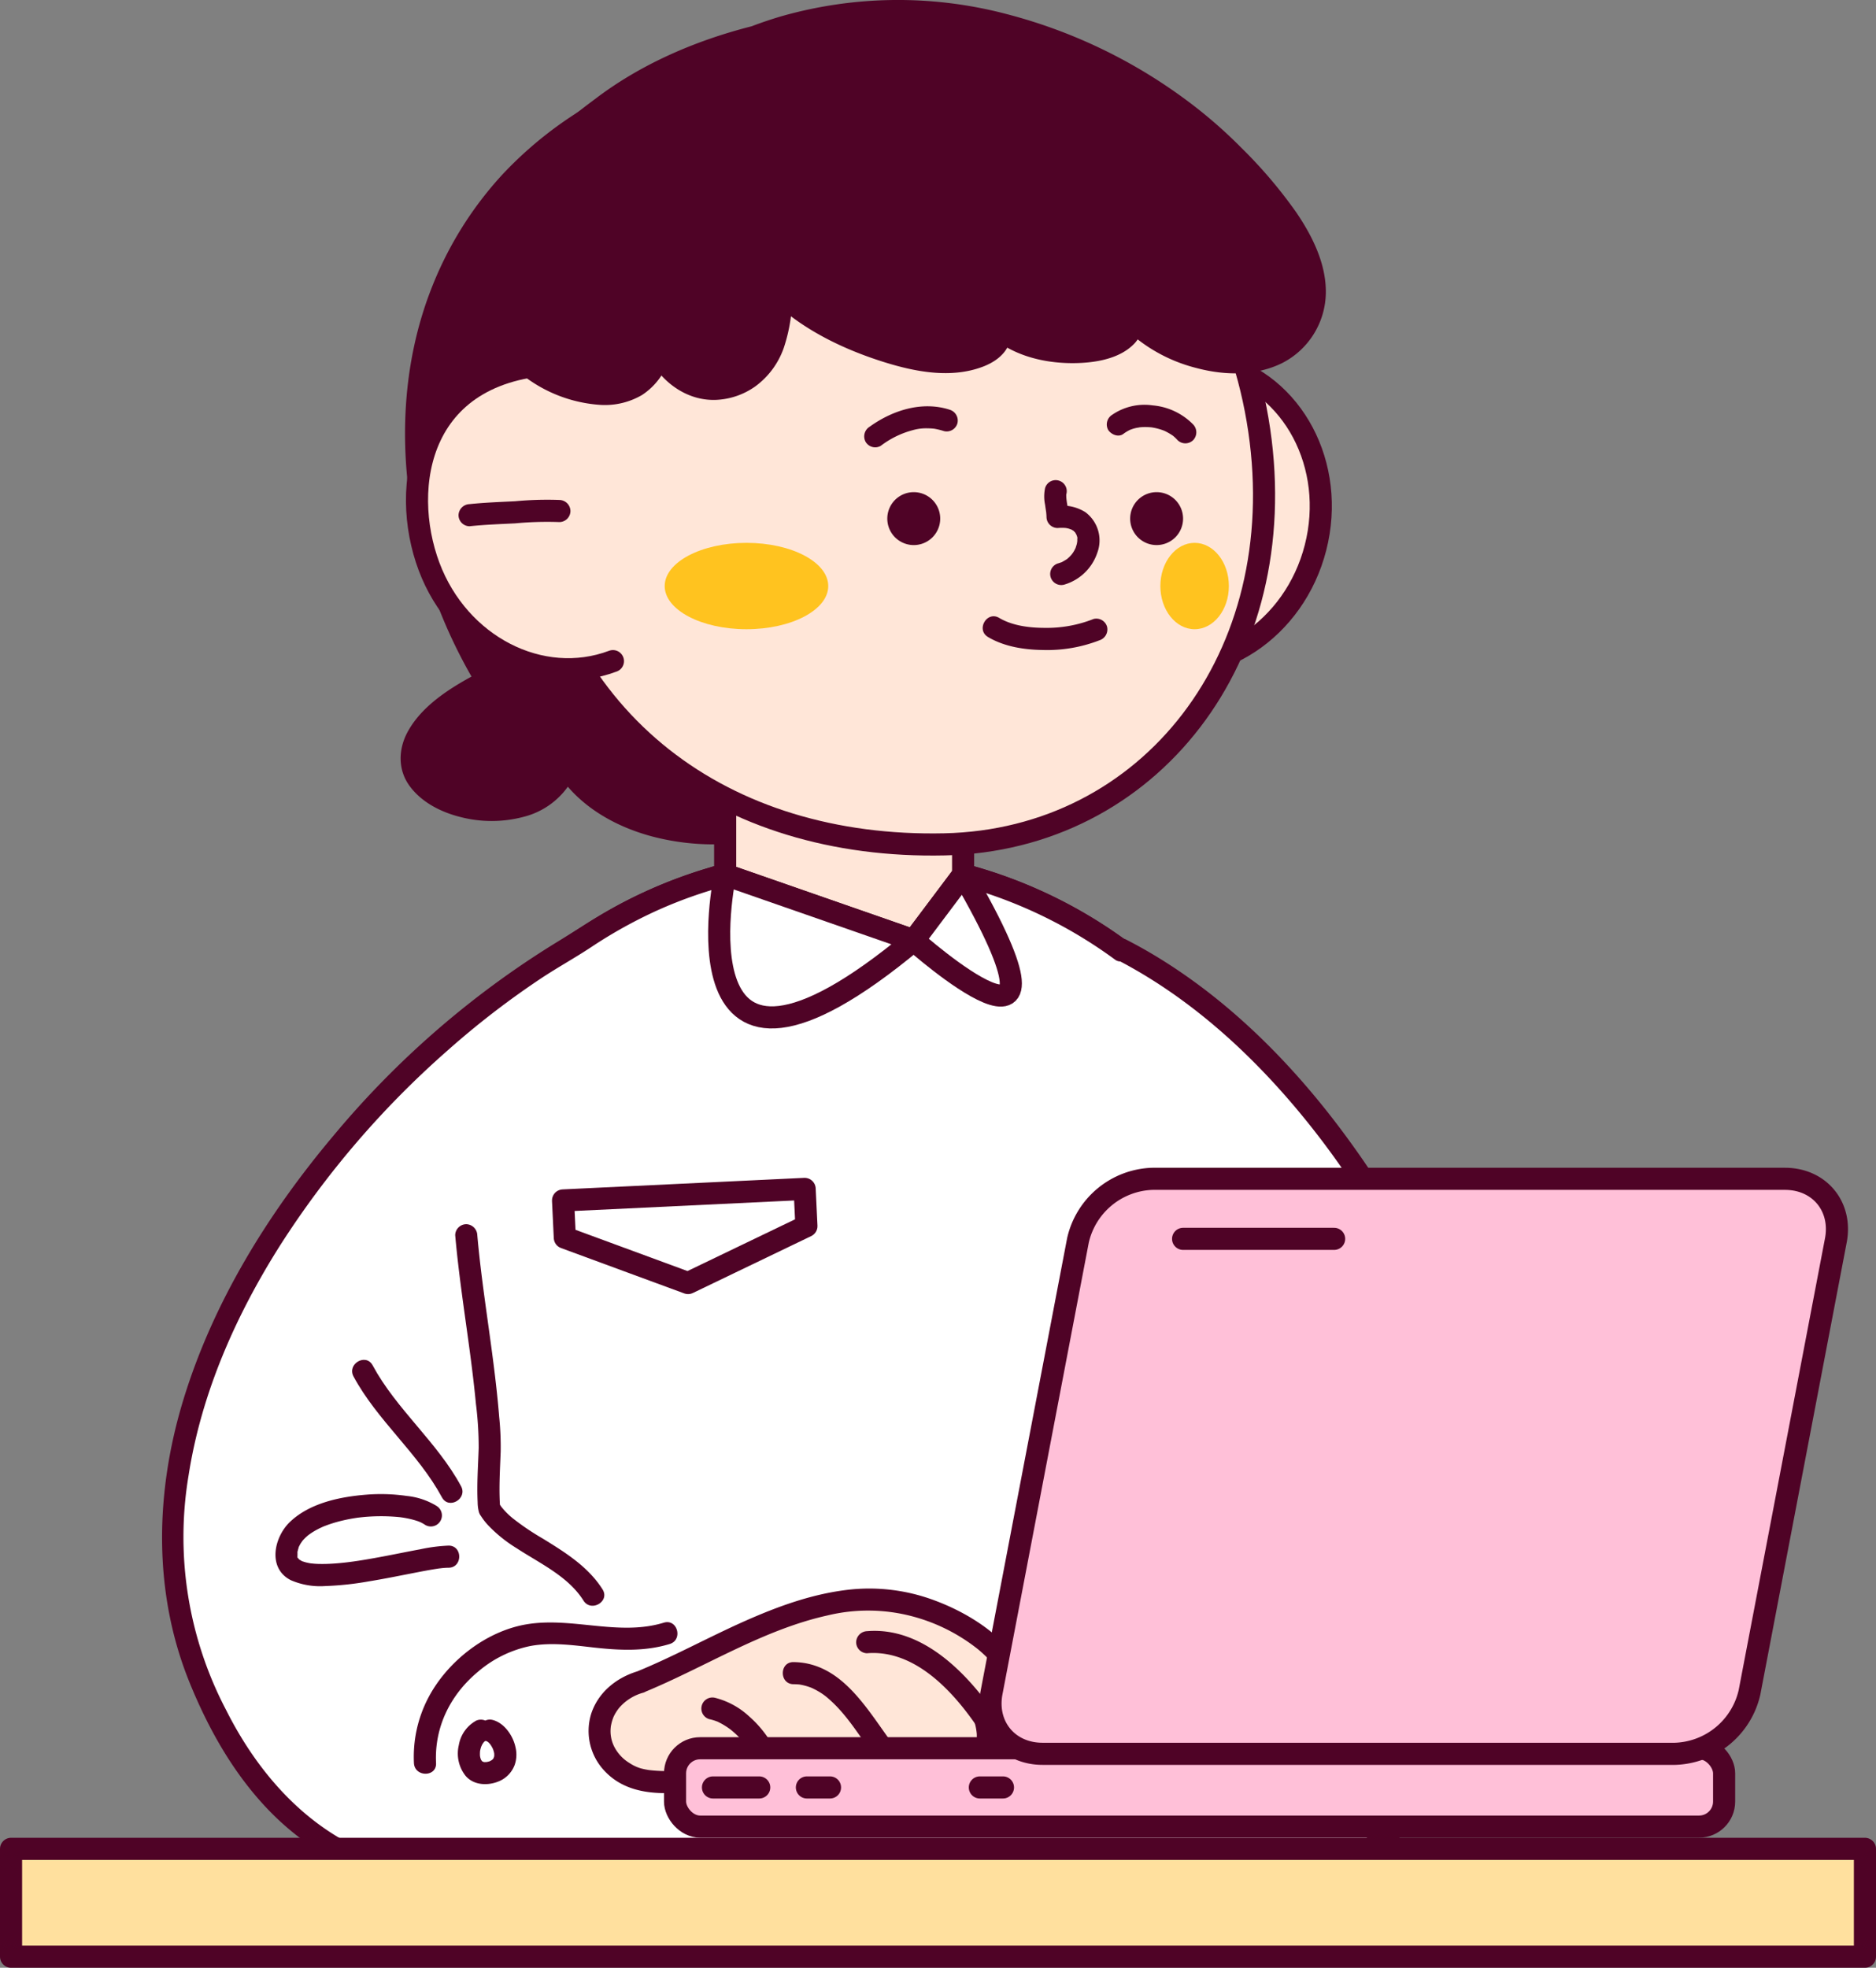
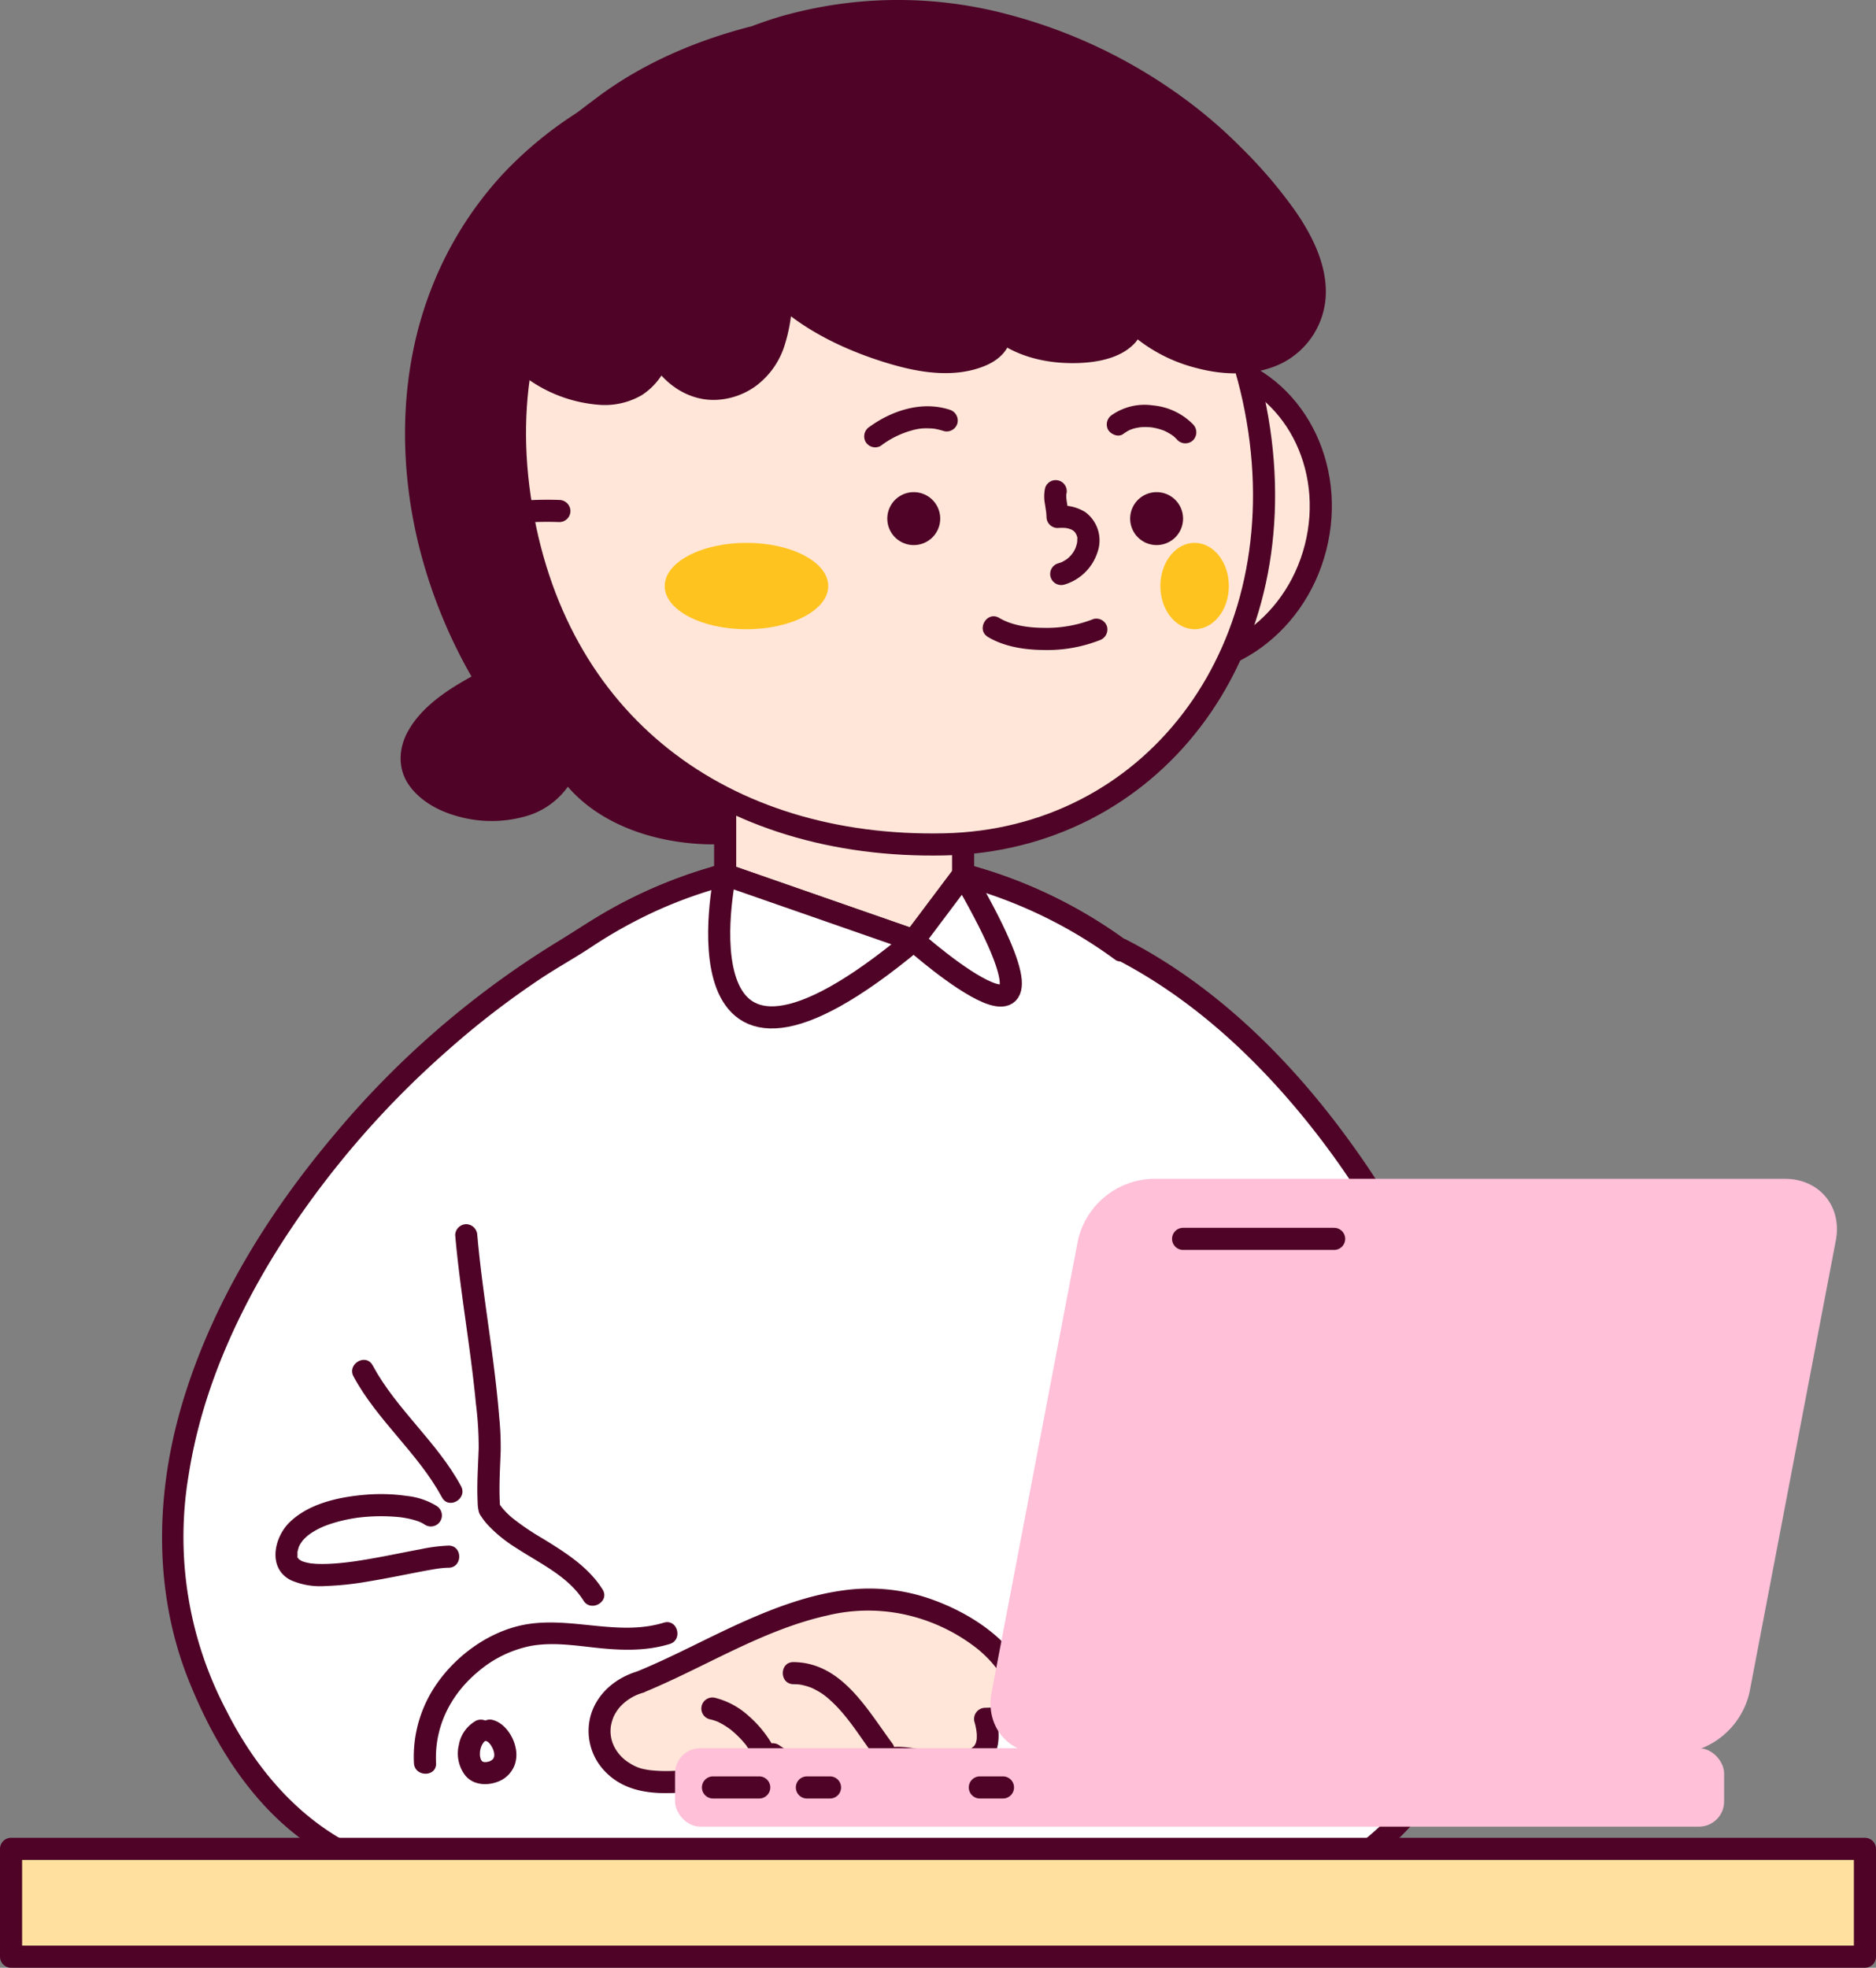
<svg xmlns="http://www.w3.org/2000/svg" viewBox="0 0 424.243 444.894">
  <rect x="0" y="0" width="424.243" height="444.894" fill="#808080" stroke="none" />
  <defs>
    <style>.cls-1,.cls-5{fill:#4f0326;}.cls-2,.cls-8{fill:#ffe6d8;}.cls-10,.cls-2,.cls-5,.cls-6,.cls-7{stroke:#4f0326;stroke-linecap:round;stroke-linejoin:round;}.cls-10,.cls-2,.cls-6,.cls-7{stroke-width:5px;}.cls-3,.cls-6{fill:#fff;}.cls-4{fill:#ffc31f;}.cls-7{fill:none;}.cls-9{fill:#ffc0d8;}.cls-10{fill:#ffe09e;}</style>
  </defs>
  <g id="레이어_2" data-name="레이어 2">
    <g id="격리_모드" data-name="격리 모드">
      <path class="cls-1" d="M140.775,22.615c-52,25.333-58,86-30.666,131.333-44,22.667,10,41.334,18,19.334,10.5,16.844,42.666,20.666,62,6" />
      <path class="cls-1" d="M139.513,20.456a87.718,87.718,0,0,0-25.859,18.959A81.791,81.791,0,0,0,97.785,64.651c-7.365,18.4-7.806,39.1-3.182,58.231A115.8,115.8,0,0,0,107.95,155.21l.9-3.421c-6.167,3.2-13.207,7.34-16.653,13.657-2.134,3.914-2.268,8.565.427,12.25s7.043,5.893,11.4,7a28.174,28.174,0,0,0,14.494-.045,17.515,17.515,0,0,0,12-10.7l-4.57.6c4.788,7.579,12.961,12.268,21.462,14.547a54.608,54.608,0,0,0,29.093-.341,46.255,46.255,0,0,0,14.866-7.309,2.581,2.581,0,0,0,.9-3.421,2.518,2.518,0,0,0-3.421-.9c-13.736,10.328-34.679,11.909-49.5,3.323a26.022,26.022,0,0,1-9.077-8.426,2.535,2.535,0,0,0-4.57.6c-.061.166-.349.825-.116.316-.107.234-.216.467-.333.695a13.312,13.312,0,0,1-.816,1.376c-.05.075-.5.686-.292.42s-.269.316-.328.383a13.519,13.519,0,0,1-1.081,1.1c-.179.162-.365.314-.548.472-.308.265.347-.226-.212.16-.424.292-.85.578-1.3.836q-.594.342-1.215.635c-.185.087-.769.33-.247.119-.286.116-.575.228-.866.331a20.975,20.975,0,0,1-2.9.789c-.249.049-.5.089-.75.135-.7.126.145,0-.282.045-.575.064-1.149.119-1.726.149a26.787,26.787,0,0,1-3.091-.022c-.514-.033-1.025-.086-1.536-.143-.428-.048.418.077-.286-.044-.283-.048-.566-.093-.848-.147a25.969,25.969,0,0,1-3.006-.757q-.7-.222-1.383-.485c-.159-.062-.839-.355-.235-.089-.244-.108-.486-.216-.726-.331a18.417,18.417,0,0,1-2.448-1.4c-.181-.124-.357-.254-.535-.382-.336-.24.37.336-.128-.11-.313-.28-.63-.551-.925-.851s-.55-.6-.808-.911c.486.592-.266-.416-.4-.651-.1-.167-.183-.34-.276-.51-.046-.084-.077-.176-.124-.259-.155-.276.181.5.082.2-.128-.388-.272-.762-.364-1.161-.043-.187-.066-.379-.108-.565.171.76.016.161.012-.059-.008-.426.023-.846.026-1.271,0,.088-.1.451.022-.1.047-.21.088-.42.143-.628q.074-.28.164-.557c.057-.175.4-1,.119-.376a16.135,16.135,0,0,1,4.849-6.092,53.234,53.234,0,0,1,10.5-6.764,2.53,2.53,0,0,0,.9-3.421c-10.087-16.782-15.9-36.159-15.679-55.707.21-18.565,6.175-37.108,18.3-51.43a83.2,83.2,0,0,1,27.148-20.775,2.526,2.526,0,0,0,.9-3.421,2.553,2.553,0,0,0-3.421-.9Z" />
      <path class="cls-2" d="M217.8,197.766V158.583h-53.81v39.183A105.669,105.669,0,0,0,85.262,299.933V409.492H296.521V299.933A105.669,105.669,0,0,0,217.8,197.766Z" />
      <path class="cls-3" d="M253.442,214.615l-.009.207A105.188,105.188,0,0,0,217.8,197.766l-11.158,14.849-42.652-14.849a105.136,105.136,0,0,0-33.137,15.281C79.444,242.1,20.839,315.659,44.442,377.615c20.68,53.58,61.683,54.143,108.059,43.22h92.268l-.327,7.78c43,14,83-11,91-55C346.442,317.615,304.442,240.615,253.442,214.615Z" />
      <path class="cls-1" d="M250.942,214.615l-.009.207,3.762-2.159a108.481,108.481,0,0,0-36.233-17.307,2.6,2.6,0,0,0-2.823,1.149L204.48,211.353,207.3,210.2l-32.951-11.471-7.509-2.614c-.62-.216-1.237-.459-1.865-.649-1.529-.463-3.165.282-4.644.718a108.061,108.061,0,0,0-19.061,7.672c-5.522,2.855-10.69,6.329-15.993,9.556a205.824,205.824,0,0,0-49.9,43.394c-14.755,17.532-27.156,37.584-33.892,59.606-6.406,20.944-6.939,43.542,1.4,64.03,4.114,10.108,9.489,19.772,16.934,27.823a62.45,62.45,0,0,0,22.062,15.345c17.047,7.034,36.248,6.061,54.078,3.123,5.07-.835,10.107-1.862,15.115-3.007.567-.13,1.134-.291,1.707-.4-.248.045-.376.011-.254,0,.084-.008.172,0,.257,0,.391-.014.785,0,1.176,0h90.8l-2.5-2.5-.327,7.78a2.545,2.545,0,0,0,1.835,2.411c19.543,6.308,41.181,5.195,59.151-5.171,17.7-10.211,29.668-28.133,34.169-47.886,4.545-19.947,2.678-40.7-2.778-60.278a188.405,188.405,0,0,0-28.393-58.683c-12.155-16.975-27.147-32.456-45.174-43.207q-2.969-1.77-6.048-3.345c-2.859-1.464-5.392,2.849-2.524,4.318,17.608,9.017,32.409,22.881,44.595,38.316a185.667,185.667,0,0,1,30.078,55.35c6.218,18.428,9.7,38.466,6.96,57.886-2.7,19.115-11.41,37.463-27.2,49.144-15.456,11.432-35.175,14.954-53.836,10.83-2.59-.572-5.146-1.281-7.67-2.1l1.836,2.411.327-7.78a2.529,2.529,0,0,0-2.5-2.5H157.828c-1.761,0-3.564-.112-5.324,0a41.916,41.916,0,0,0-5.965,1.29q-3.172.688-6.362,1.3c-4.029.771-8.08,1.45-12.152,1.953-14.849,1.834-30.326,1.781-44.37-3.908-14.78-5.987-25.483-18.328-32.537-32.368A84.119,84.119,0,0,1,42.643,333.6c2.893-18.649,10.691-36.233,20.742-52.091a207.047,207.047,0,0,1,37.77-43.951,192.211,192.211,0,0,1,21.356-16.459c3.7-2.443,7.585-4.573,11.27-7.021a106.013,106.013,0,0,1,15.046-8.329,102.123,102.123,0,0,1,15.824-5.567h-1.329L200.739,213.2l5.236,1.823a2.561,2.561,0,0,0,2.823-1.149l11.158-14.849-2.823,1.149a104.666,104.666,0,0,1,35.038,16.8c1.626,1.19,3.689-.443,3.762-2.159l.009-.207C256.079,211.4,251.078,211.4,250.942,214.615Z" />
      <path class="cls-2" d="M236.6,108.243c-4.737,18.526,5.054,37.031,21.871,41.333s34.286-7.235,39.024-25.765-5.054-37.032-21.87-41.334S241.333,89.714,236.6,108.243Z" />
      <path class="cls-2" d="M284.766,97.287c7.533,51.279-24.782,92.6-71.18,93.616-49.705,1.092-88.5-27.009-96.031-78.289S142.074,23.4,187.99,16.653,277.235,46.007,284.766,97.287Z" />
      <path class="cls-4" d="M187.3,132.5c0,5.388-8.28,9.761-18.491,9.761s-18.493-4.373-18.493-9.761,8.278-9.766,18.493-9.766S187.3,127.106,187.3,132.5Z" />
      <path class="cls-4" d="M277.9,132.5c0,5.388-3.468,9.761-7.747,9.761s-7.747-4.373-7.747-9.761,3.469-9.766,7.747-9.766S277.9,127.106,277.9,132.5Z" />
-       <path class="cls-2" d="M138.613,149.475c-16.251,6.093-34.87-3.479-41.586-21.386S94.36,82.462,127.969,82.237" />
      <path class="cls-1" d="M106.192,118.979c3.416-.362,6.871-.479,10.3-.652a77.494,77.494,0,0,1,10.011-.291,2.52,2.52,0,0,0,2.5-2.5,2.549,2.549,0,0,0-2.5-2.5,77.494,77.494,0,0,0-10.011.291c-3.43.173-6.885.29-10.3.652a2.573,2.573,0,0,0-2.5,2.5,2.516,2.516,0,0,0,2.5,2.5Z" />
      <path class="cls-1" d="M236.331,110.393a9.036,9.036,0,0,0,0,3.695c.072.525.151,1.048.23,1.572.092.609,0-.194.042.338.025.3.05.586.056.883a2.524,2.524,0,0,0,2.5,2.5,11.749,11.749,0,0,1,1.592-.025c.138.008.276.019.414.034q-.5-.074-.076-.006c.183.041.366.072.548.12.223.058.447.168.671.214-.525-.107-.21-.108,0,.02.178.105.355.225.536.324.389.215-.33-.378-.036-.017a4.974,4.974,0,0,0,.405.417c.315.3-.241-.469-.049-.05a4.105,4.105,0,0,0,.279.491c.238.37-.136-.535-.033-.075.051.231.317.734.239.971-.053-.425-.067-.5-.041-.23.006.074.01.147.012.221,0,.173,0,.347,0,.521-.007.151-.028.3-.036.451.045-.789,0-.1-.039.094-.08.363-.213.7-.316,1.059-.147.507.263-.465,0,0-.108.19-.194.393-.3.583q-.123.216-.258.425c-.082.127-.549.728-.1.176a9.882,9.882,0,0,1-.8.883c-.125.12-.262.228-.386.348q-.315.256.1-.065c-.094.07-.19.138-.287.2-.329.207-.661.4-1,.586-.555.308.316-.066-.157.077-.239.072-.472.163-.712.232a2.5,2.5,0,0,0,1.329,4.822,11.208,11.208,0,0,0,7.5-7.241,7.961,7.961,0,0,0-2.726-9.155,9.75,9.75,0,0,0-6.275-1.408l2.5,2.5a26.243,26.243,0,0,0-.4-3.338c-.013-.084-.1-.816-.054-.376-.027-.244-.054-.488-.068-.734-.011-.185-.007-.37-.013-.555-.021-.663-.085.24.025-.156a2.5,2.5,0,1,0-4.821-1.329Z" />
      <path class="cls-1" d="M135.751,24.616c8.927-6.886,21.466-12.884,34.888-16.26v0C215.918-8.885,259.232,15.342,277.9,34.115c8.743,8.794,27.186,27.834,15.853,41.834-9.015,10.818-29.4,5.379-38.217-4.1,3.086,7.993-19.168,11.27-29.407,2.654,1.219,6.629-11.044,8.351-18.376,6.78-9.2-1.753-22.729-6.964-31.106-14.876-.126,6.568-1.156,13.139-5.561,17.543-7.333,6.667-17.333,4.667-22-4-5.333,18-33.333,6-37.333-7.333C105.084,52.616,121.084,35.282,135.751,24.616Z" />
      <path class="cls-1" d="M137.013,26.775c10.074-7.725,22.035-12.9,34.291-16.008a2.542,2.542,0,0,0,1.835-2.411v0L171.3,10.764a89.925,89.925,0,0,1,48.224-4.258A111.843,111.843,0,0,1,284.2,44.527c3.89,4.576,7.673,9.744,9.557,15.456,1.7,5.158,1.578,10.663-2.375,14.876-3.84,4.094-9.545,4.977-15.079,4.386A33.244,33.244,0,0,1,260.279,72.8a25.694,25.694,0,0,1-2.978-2.716c-1.647-1.75-5.048.052-4.178,2.432.059.163.1.331.16.493.028.078.029.165.055.242.107.309,0-.508-.024-.19a2.436,2.436,0,0,0,0,.46c0-.029.168-.446-.013,0-.055.135-.092.287-.14.426.149-.433.062-.275-.058.014-.172.416.091-.07.02.009-.13.145-.255.291-.394.428-.125.122-.258.233-.388.349.461-.409-.018.013-.158.1-.366.23-.732.45-1.118.643-.189.095-.381.184-.575.269.469-.2-.21.073-.329.116-.479.173-.967.323-1.459.456a27.092,27.092,0,0,1-13.861-.218,19.035,19.035,0,0,1-6.95-3.379,2.523,2.523,0,0,0-4.178,2.432c-.074-.457-.007.3-.011.468-.014.487-.015.063.008-.035a3.509,3.509,0,0,1-.1.4c-.164.445-.015.05.024-.028-.062.123-.129.24-.2.36-.049.085-.266.389.03,0a4.5,4.5,0,0,1-.357.4c-.1.1-.212.2-.32.3-.282.261.292-.2-.027.033a8.056,8.056,0,0,1-.805.513,6.779,6.779,0,0,1-1.673.732,23.432,23.432,0,0,1-9.441.913A48.152,48.152,0,0,1,201.105,77a72.288,72.288,0,0,1-11.281-4.6,49.822,49.822,0,0,1-11.411-7.759,2.53,2.53,0,0,0-4.268,1.768c-.151,6.834-1.336,15.031-8.381,18.108-5.714,2.5-11.555-.448-14.521-5.827a2.529,2.529,0,0,0-4.569.6,11.088,11.088,0,0,1-1.705,3.555c-.229.333.117-.094-.247.318-.2.227-.4.451-.611.665s-.43.4-.65.6c-.051.046-.413.332-.174.148s-.226.157-.275.189a14.036,14.036,0,0,1-1.5.858c-.426.211-.091.05,0,.011-.133.056-.269.109-.405.158-.345.122-.691.237-1.044.333a14.418,14.418,0,0,1-1.634.345c-.394.061.39-.04-.01,0-.151.014-.3.03-.455.042q-.519.042-1.039.052a20.222,20.222,0,0,1-7.563-1.329,23.574,23.574,0,0,1-3.718-1.6,33.518,33.518,0,0,1-3.595-2.156,22.889,22.889,0,0,1-3.083-2.494c-.48-.451-.945-.92-1.39-1.406q-.327-.357-.639-.727c-.1-.122-.2-.245-.3-.368-.28-.341.039.062-.117-.148a19.558,19.558,0,0,1-1.922-3.186c-.043-.087-.189-.442-.006,0-.054-.131-.108-.264-.155-.4-.094-.265-.182-.53-.269-.8a33.393,33.393,0,0,1-.9-3.286c-1.691-7.859.6-15.739,4.746-22.446,4.781-7.742,11.7-14.115,19.005-19.444a2.575,2.575,0,0,0,.9-3.421,2.519,2.519,0,0,0-3.42-.9c-14.061,10.261-29,25.865-26.513,44.773a25.373,25.373,0,0,0,3.489,10.579,28.229,28.229,0,0,0,6.594,6.91,31.949,31.949,0,0,0,17.686,6.827,16.627,16.627,0,0,0,9.426-2.231,15.187,15.187,0,0,0,6.323-8.7l-4.569.6c3.034,5.5,8.739,9.54,15.206,9.187a16.5,16.5,0,0,0,8.666-3.039,18.245,18.245,0,0,0,6.427-8.68,37.14,37.14,0,0,0,1.92-12.273l-4.268,1.768c6.947,6.5,15.894,10.812,24.9,13.648,7.153,2.253,15.353,3.845,22.6,1.037,3.97-1.538,6.884-4.519,6.158-9.022l-4.178,2.432c4.816,3.982,11.084,5.675,17.257,5.819,4.838.113,11.008-.581,14.651-4.156a6.378,6.378,0,0,0,1.676-6.748l-4.178,2.432a35.855,35.855,0,0,0,16.827,9.6c6.339,1.682,13.39,1.832,19.376-1.141A18.1,18.1,0,0,0,299.827,66.2c.084-6.568-3.066-12.865-6.676-18.167a106.083,106.083,0,0,0-12.374-14.562,107.3,107.3,0,0,0-13.412-11.511A117.8,117.8,0,0,0,227.633,3.18a96.327,96.327,0,0,0-51.081.54c-2.22.656-4.412,1.4-6.577,2.223a2.593,2.593,0,0,0-1.836,2.41v0l1.836-2.411c-12.626,3.206-25.1,8.552-35.485,16.512a2.584,2.584,0,0,0-.9,3.421A2.516,2.516,0,0,0,137.013,26.775Z" />
      <path class="cls-5" d="M212.122,117.254a5.483,5.483,0,1,1-5.483-5.483A5.483,5.483,0,0,1,212.122,117.254Z" />
      <path class="cls-5" d="M267.042,117.254a5.482,5.482,0,1,1-5.482-5.483A5.482,5.482,0,0,1,267.042,117.254Z" />
      <path class="cls-6" d="M163.987,197.766s-13.151,61.349,42.652,14.849Z" />
      <path class="cls-6" d="M206.639,212.615s40.8,36.25,11.158-14.849Z" />
      <path class="cls-1" d="M214.767,92.634c-6.267-2.022-12.944.129-18.114,3.849a2.57,2.57,0,0,0-.9,3.42,2.519,2.519,0,0,0,3.42.9,20.584,20.584,0,0,1,7.2-3.537,11,11,0,0,1,3.487-.423c.3,0,.605.016.907.038.173.013.345.029.518.048q-.353-.052.108.02a16.424,16.424,0,0,1,2.042.509,2.521,2.521,0,0,0,3.076-1.746,2.556,2.556,0,0,0-1.746-3.075Z" />
      <path class="cls-1" d="M254.036,98.1a9.689,9.689,0,0,1,1.565-.945c.418-.209-.283.072.008,0,.15-.037.3-.108.446-.156.305-.1.614-.182.926-.252.182-.041,1.129-.169.493-.109.331-.031.66-.066.992-.079a14.975,14.975,0,0,1,2.02.072c.293.029.143.032-.059-.009.2.041.4.067.6.108.334.066.665.146.992.237s.649.194.968.309c.126.046.251.1.378.144-.508-.179-.064-.028.05.027a14.547,14.547,0,0,1,1.719.985c.221.149.3.23.04.018.125.1.249.206.37.313a9.737,9.737,0,0,1,.747.746,2.519,2.519,0,0,0,3.536,0,2.558,2.558,0,0,0,0-3.536,14.539,14.539,0,0,0-9.142-4.318,12.929,12.929,0,0,0-9.176,2.128,2.568,2.568,0,0,0-.9,3.421c.662,1.026,2.306,1.742,3.421.9Z" />
      <path class="cls-1" d="M223.43,144.024c3.7,2.192,8.195,2.881,12.434,2.933a32.629,32.629,0,0,0,12.742-2.181,2.584,2.584,0,0,0,1.747-3.076,2.517,2.517,0,0,0-3.076-1.746,28.7,28.7,0,0,1-11.07,2c-3.543-.008-7.321-.514-10.253-2.253-2.775-1.644-5.293,2.676-2.524,4.318Z" />
-       <polygon class="cls-7" points="182.366 277.214 155.6 290.084 127.731 279.823 127.329 271.411 181.964 268.802 182.366 277.214" />
      <path class="cls-8" d="M144.776,380.283c18-7.334,37.333-21,57.333-18.334,12.666,2,30,11.333,29.333,26-1.333,0-7.333.667-8.667.667,4.414,15.507-15.624,8.2-20.29,8.863-11.334.666-15.043,7.8-27.71-.863-4,4.666-24,8-31.333,5.333C132.109,397.282,133.442,383.615,144.776,380.283Z" />
      <path class="cls-1" d="M145.44,382.694C159.34,377,172.3,368.542,187.1,365.242a39.113,39.113,0,0,1,19.376.239,40.525,40.525,0,0,1,14.656,7.376c4.722,3.9,8.031,8.963,7.807,15.092l2.5-2.5c-2.9.035-5.77.632-8.667.667a2.528,2.528,0,0,0-2.411,3.165,13.609,13.609,0,0,1,.524,2.695,11.744,11.744,0,0,1-.006,1.216c-.03.673.124-.5-.012.125-.046.211-.1.418-.153.628a3.576,3.576,0,0,1-.142.416c.235-.632.052-.119-.034.01s-.171.276-.258.412c.354-.557.13-.138-.007-.014-.154.138-.8.647-.2.233-.29.2-.592.359-.9.532-.152.087-.524.182.063-.021-.161.056-.32.117-.483.168a9.868,9.868,0,0,1-1.029.26c-.12.024-.24.043-.36.066-.625.119.567-.051-.077.013-.451.046-.9.081-1.356.1a33.009,33.009,0,0,1-4.724-.238q-.513-.057-1.026-.122c-.2-.025-.406-.052-.608-.079.648.086-.025,0-.132-.019-.753-.106-1.5-.215-2.258-.319a27.849,27.849,0,0,0-3.97-.4c-4.367.032-8.461,1.5-12.6,2.671a14.3,14.3,0,0,1-6,.7c-3.158-.438-5.98-2.09-8.576-3.845a2.513,2.513,0,0,0-3.03.391c-.176.2-.369.374-.56.558-.419.4.455-.305-.047.044-.129.091-.258.181-.391.267a16.9,16.9,0,0,1-2.083,1.121c-.093.043-.563.245-.178.084-.193.081-.388.157-.584.233q-.675.261-1.362.492c-.941.318-1.895.6-2.855.851a56.423,56.423,0,0,1-12.617,1.871,33.454,33.454,0,0,1-5.722-.207c.465.064-.042-.011-.157-.033-.186-.036-.373-.065-.559-.1-.348-.071-.695-.152-1.037-.248a9.525,9.525,0,0,1-2.482-1.177,9.249,9.249,0,0,1-3.5-3.766,7.8,7.8,0,0,1-.756-4.343c.065-.792-.106.46.044-.322.048-.245.1-.489.163-.731s.135-.484.215-.722c.025-.076.277-.727.115-.346a9.631,9.631,0,0,1,1.435-2.338,11.027,11.027,0,0,1,5.349-3.339c3.07-.936,1.761-5.764-1.329-4.822-4.816,1.469-8.944,4.84-10.469,9.755a13.136,13.136,0,0,0,3.178,12.86c3.32,3.483,7.708,4.7,12.367,4.882a59.153,59.153,0,0,0,14.893-1.519,42.832,42.832,0,0,0,7.224-2.2,13.972,13.972,0,0,0,5.239-3.264l-3.03.391c4.981,3.366,10.384,5.4,16.408,4.157,4.412-.907,8.5-2.808,13.069-2.994a11.7,11.7,0,0,1,1.565.072c.314.03.628.066.941.105.168.02.336.043.5.064-.763-.1.069.011.218.032,1.732.243,3.462.5,5.2.689,3.409.364,7.217.531,10.356-1.084,4.508-2.319,4.607-7.546,3.411-11.865l-2.411,3.165c2.9-.035,5.77-.632,8.667-.667a2.549,2.549,0,0,0,2.5-2.5c.483-13.2-11.543-22.063-22.713-26.174a42.022,42.022,0,0,0-19.941-2.3c-8.042,1.015-15.629,3.808-23,7.087-8.128,3.617-15.941,7.935-24.178,11.309a2.583,2.583,0,0,0-1.746,3.076A2.516,2.516,0,0,0,145.44,382.694Z" />
      <path class="cls-1" d="M160.444,388.693a11.745,11.745,0,0,1,1.631.485c.08.031.161.062.241.1q.26.105-.2-.083a1.408,1.408,0,0,1,.4.183q.4.192.783.407a16.974,16.974,0,0,1,1.516.96c.123.087.245.177.367.266.5.365-.41-.34.071.056.236.194.471.388.7.59a23.109,23.109,0,0,1,2.538,2.622c.115.138.227.278.339.418.211.262-.027.042-.064-.084a3.761,3.761,0,0,0,.566.779q.505.728.953,1.491a2.5,2.5,0,1,0,4.318-2.524A25.7,25.7,0,0,0,169.349,388a17.725,17.725,0,0,0-7.576-4.125,2.5,2.5,0,0,0-1.329,4.822Z" />
      <path class="cls-1" d="M179.442,380.782c.313,0,.623.021.935.034.132.009.263.02.394.034q-.348-.057.109.015a13.87,13.87,0,0,1,1.494.343c.242.071.483.149.721.234q.238.084.472.178c-.171-.075-.176-.077-.017-.006a14.881,14.881,0,0,1,1.457.755,13.75,13.75,0,0,1,2.4,1.724,28.741,28.741,0,0,1,2.362,2.321c2.912,3.183,5.149,6.855,7.844,10.464a2.579,2.579,0,0,0,3.421.9,2.52,2.52,0,0,0,.9-3.421c-5.764-7.718-11.487-18.459-22.492-18.572-3.219-.033-3.221,4.967,0,5Z" />
-       <path class="cls-1" d="M196.109,373.782c10.524-.843,19.013,8.177,24.507,16.1a2.566,2.566,0,0,0,3.421.9,2.523,2.523,0,0,0,.9-3.421c-6.468-9.321-16.462-19.562-28.825-18.572a2.564,2.564,0,0,0-2.5,2.5,2.52,2.52,0,0,0,2.5,2.5Z" />
      <rect class="cls-9" x="152.657" y="395.262" width="237.239" height="17.72" rx="5.669" />
-       <rect class="cls-7" x="152.657" y="395.262" width="237.239" height="17.72" rx="5.669" />
      <path class="cls-9" d="M395.642,382.6a17.87,17.87,0,0,1-16.833,13.921H235.758c-7.8,0-12.976-6.264-11.513-13.921L243.77,280.441A17.871,17.871,0,0,1,260.6,266.52h143.05c7.8,0,12.976,6.265,11.513,13.921Z" />
-       <path class="cls-7" d="M395.642,382.6a17.87,17.87,0,0,1-16.833,13.921H235.758c-7.8,0-12.976-6.264-11.513-13.921L243.77,280.441A17.871,17.871,0,0,1,260.6,266.52h143.05c7.8,0,12.976,6.265,11.513,13.921Z" />
      <line class="cls-7" x1="267.549" y1="280.094" x2="301.704" y2="280.094" />
      <line class="cls-7" x1="161.235" y1="404.123" x2="171.693" y2="404.123" />
      <line class="cls-7" x1="182.472" y1="404.123" x2="187.702" y2="404.123" />
      <line class="cls-7" x1="221.584" y1="404.123" x2="226.814" y2="404.123" />
      <path class="cls-1" d="M150.109,366.872c-10.219,3.128-20.755-1.393-31.132.388-9.176,1.576-17.907,8.463-22.167,16.676a28.8,28.8,0,0,0-3.2,14.68c.157,3.2,5.158,3.222,5,0-.4-8.151,3.237-15.437,9.445-20.619a26.291,26.291,0,0,1,11.834-5.84c4.741-.893,9.654-.2,14.4.332,5.766.642,11.534.925,17.157-.795,3.068-.939,1.759-5.767-1.33-4.822Z" />
      <path class="cls-1" d="M107.512,389.124a7.782,7.782,0,0,0-3.754,5.43,8.125,8.125,0,0,0,1.528,6.944c1.955,2.286,5.387,2.281,7.911,1.066a6.445,6.445,0,0,0,3.192-3.532,7.1,7.1,0,0,0,.179-4.029c-.54-2.554-2.489-5.43-5.129-6.131a2.5,2.5,0,0,0-1.33,4.822c.069.018.136.044.2.062.367.094-.578-.29-.332-.14.156.1.315.188.471.283.267.161-.565-.475-.244-.189.067.059.136.116.2.177a5.656,5.656,0,0,1,.417.431,1.13,1.13,0,0,0,.186.223c.016.01-.413-.57-.237-.3.024.036.051.07.075.1q.189.267.353.55c.112.193.209.393.309.593.2.406-.2-.551-.092-.226.039.113.086.224.124.338.068.2.126.4.174.6.024.1.041.2.063.306.1.462-.06-.688-.027-.226a6.272,6.272,0,0,1,.023.657c0,.087-.013.173-.015.26-.008.32.064-.417.058-.407a.819.819,0,0,0-.038.212c-.041.2-.118.384-.166.579-.02.08.317-.639.095-.239-.058.1-.111.207-.175.306s-.311.428-.014.041.034-.058-.048.027-.186.176-.281.264c-.067.063-.243.193.1-.071.379-.292.082-.066,0-.015a6.614,6.614,0,0,1-.673.377c-.336.173.621-.182.1-.051-.141.035-.28.078-.421.11-.118.027-.236.048-.353.072-.39.078.7-.063.231-.031a6.008,6.008,0,0,1-.671.019c-.269-.012-.58-.149.252.05-.089-.021-.182-.03-.272-.05a2.639,2.639,0,0,0-.538-.168c.125-.01.663.327.3.114-.071-.042-.144-.08-.214-.125-.1-.067-.377-.276.026.034s.107.08.016-.007c-.23-.217-.481-.707,0,.066-.093-.149-.2-.288-.283-.443-.04-.073-.074-.149-.113-.222-.162-.3.258.682.125.3-.061-.175-.122-.347-.169-.525s-.071-.344-.109-.516c-.061-.28.08.778.04.285-.008-.1-.017-.206-.023-.31a8.543,8.543,0,0,1,.039-1.142c.007-.081-.116.759-.032.27.02-.118.043-.236.069-.352.046-.208.1-.413.166-.616.033-.1.067-.2.1-.3.018-.049.038-.1.056-.147.1-.286-.177.4-.161.379.122-.172.191-.4.3-.591s.272-.356.354-.543c.026-.059-.412.509-.276.357.042-.047.079-.1.12-.144.065-.075.132-.148.2-.218s.14-.138.213-.2c.037-.032.076-.062.112-.1.2-.186-.341.257-.334.256.137-.01.421-.273.555-.341a2.519,2.519,0,0,0,.9-3.421,2.56,2.56,0,0,0-3.421-.9Z" />
      <path class="cls-1" d="M102.941,279.283c.754,8.544,2.057,17.024,3.2,25.521.565,4.193,1.086,8.393,1.486,12.605a78.914,78.914,0,0,1,.627,9.963c-.135,4.069-.434,8.169-.238,12.239a9.472,9.472,0,0,0,.264,2.172,3.153,3.153,0,0,0,.309.73c-.009-.016.59.848.282.383-.227-.345.013.05.046.1a14.852,14.852,0,0,0,1.426,1.808,31.954,31.954,0,0,0,6.512,5.248c5.249,3.433,11.645,6.342,15.092,11.824,1.709,2.717,6.037.211,4.318-2.524-3.231-5.137-8.477-8.387-13.529-11.5a57.335,57.335,0,0,1-6.766-4.569,17.31,17.31,0,0,1-2.632-2.65c.106.138-.265-.4-.332-.5a4.215,4.215,0,0,1-.465-.62s.628,1.052.56.939a1.212,1.212,0,0,1-.059-.248c.031.091.051.641.015.052-.248-4.024.019-8.086.169-12.11a67.027,67.027,0,0,0-.343-7.834c-.345-4.281-.836-8.548-1.385-12.807-1.214-9.4-2.725-18.775-3.558-28.224a2.566,2.566,0,0,0-2.5-2.5,2.519,2.519,0,0,0-2.5,2.5Z" />
      <path class="cls-1" d="M98.7,340.457a15.981,15.981,0,0,0-6.685-2.235,40.924,40.924,0,0,0-9.174-.291c-5.952.476-12.731,1.872-17.221,6.113-3.664,3.46-5.2,10.53.163,13.228a16.654,16.654,0,0,0,7.78,1.319,69.715,69.715,0,0,0,9.887-1.066c3.588-.583,7.149-1.317,10.718-2.007,1.464-.284,2.93-.564,4.4-.795.314-.049.627-.1.941-.14-.738.1.279-.028.443-.045.493-.05.987-.086,1.483-.089,3.216-.022,3.223-5.022,0-5a37.488,37.488,0,0,0-6.393.83c-2.81.513-5.606,1.1-8.412,1.625-2.984.563-6.011,1.09-8.7,1.384-1.374.151-2.754.263-4.137.3-.609.016-1.22.016-1.829,0q-.432-.015-.861-.046c-.182-.013-1.2-.131-.549-.038a12.462,12.462,0,0,1-1.459-.289c-.22-.059-.435-.134-.653-.2-.608-.186.2.166-.21-.088-.161-.1-.348-.211-.517-.3-.392-.2.158.32-.053-.041-.032-.055-.511-.583-.217-.2.268.349-.1-.228-.163-.317.576.76-.188.051,0-.122.013-.012-.1-.523-.022-.028.069.42,0,.032.006-.071.006-.262.012-.537.006-.8-.011-.523-.1.241.051-.384.058-.244.128-.483.194-.726.173-.646-.086.076.092-.268.114-.222.224-.444.353-.659.091-.153.642-.9.261-.427a10.2,10.2,0,0,1,1.078-1.141c.2-.182.409-.359.622-.527-.423.334.317-.211.432-.287a16.879,16.879,0,0,1,1.515-.891q.405-.212.818-.4.212-.1.423-.192c.246-.109-.26.1.163-.067a30.974,30.974,0,0,1,3.994-1.254q1-.241,2-.426c.339-.062.678-.12,1.019-.173.17-.027.341-.053.512-.078a1.493,1.493,0,0,1,.235-.03,42.319,42.319,0,0,1,9.311-.108c.15.015.3.034.45.053-.574-.071.149.023.213.033.316.052.631.1.946.166.618.12,1.233.263,1.837.441.263.077.525.161.783.252.228.081.833.357.277.093a9.66,9.66,0,0,1,1.321.731,2.5,2.5,0,0,0,2.524-4.318Z" />
      <path class="cls-1" d="M79.948,311.211c5.408,10.016,14.6,17.323,20,27.334,1.529,2.832,5.848.311,4.318-2.524-5.408-10.017-14.6-17.324-20-27.334-1.53-2.832-5.848-.311-4.318,2.524Z" />
      <rect class="cls-10" x="2.5" y="418.007" width="419.243" height="24.387" />
    </g>
  </g>
</svg>